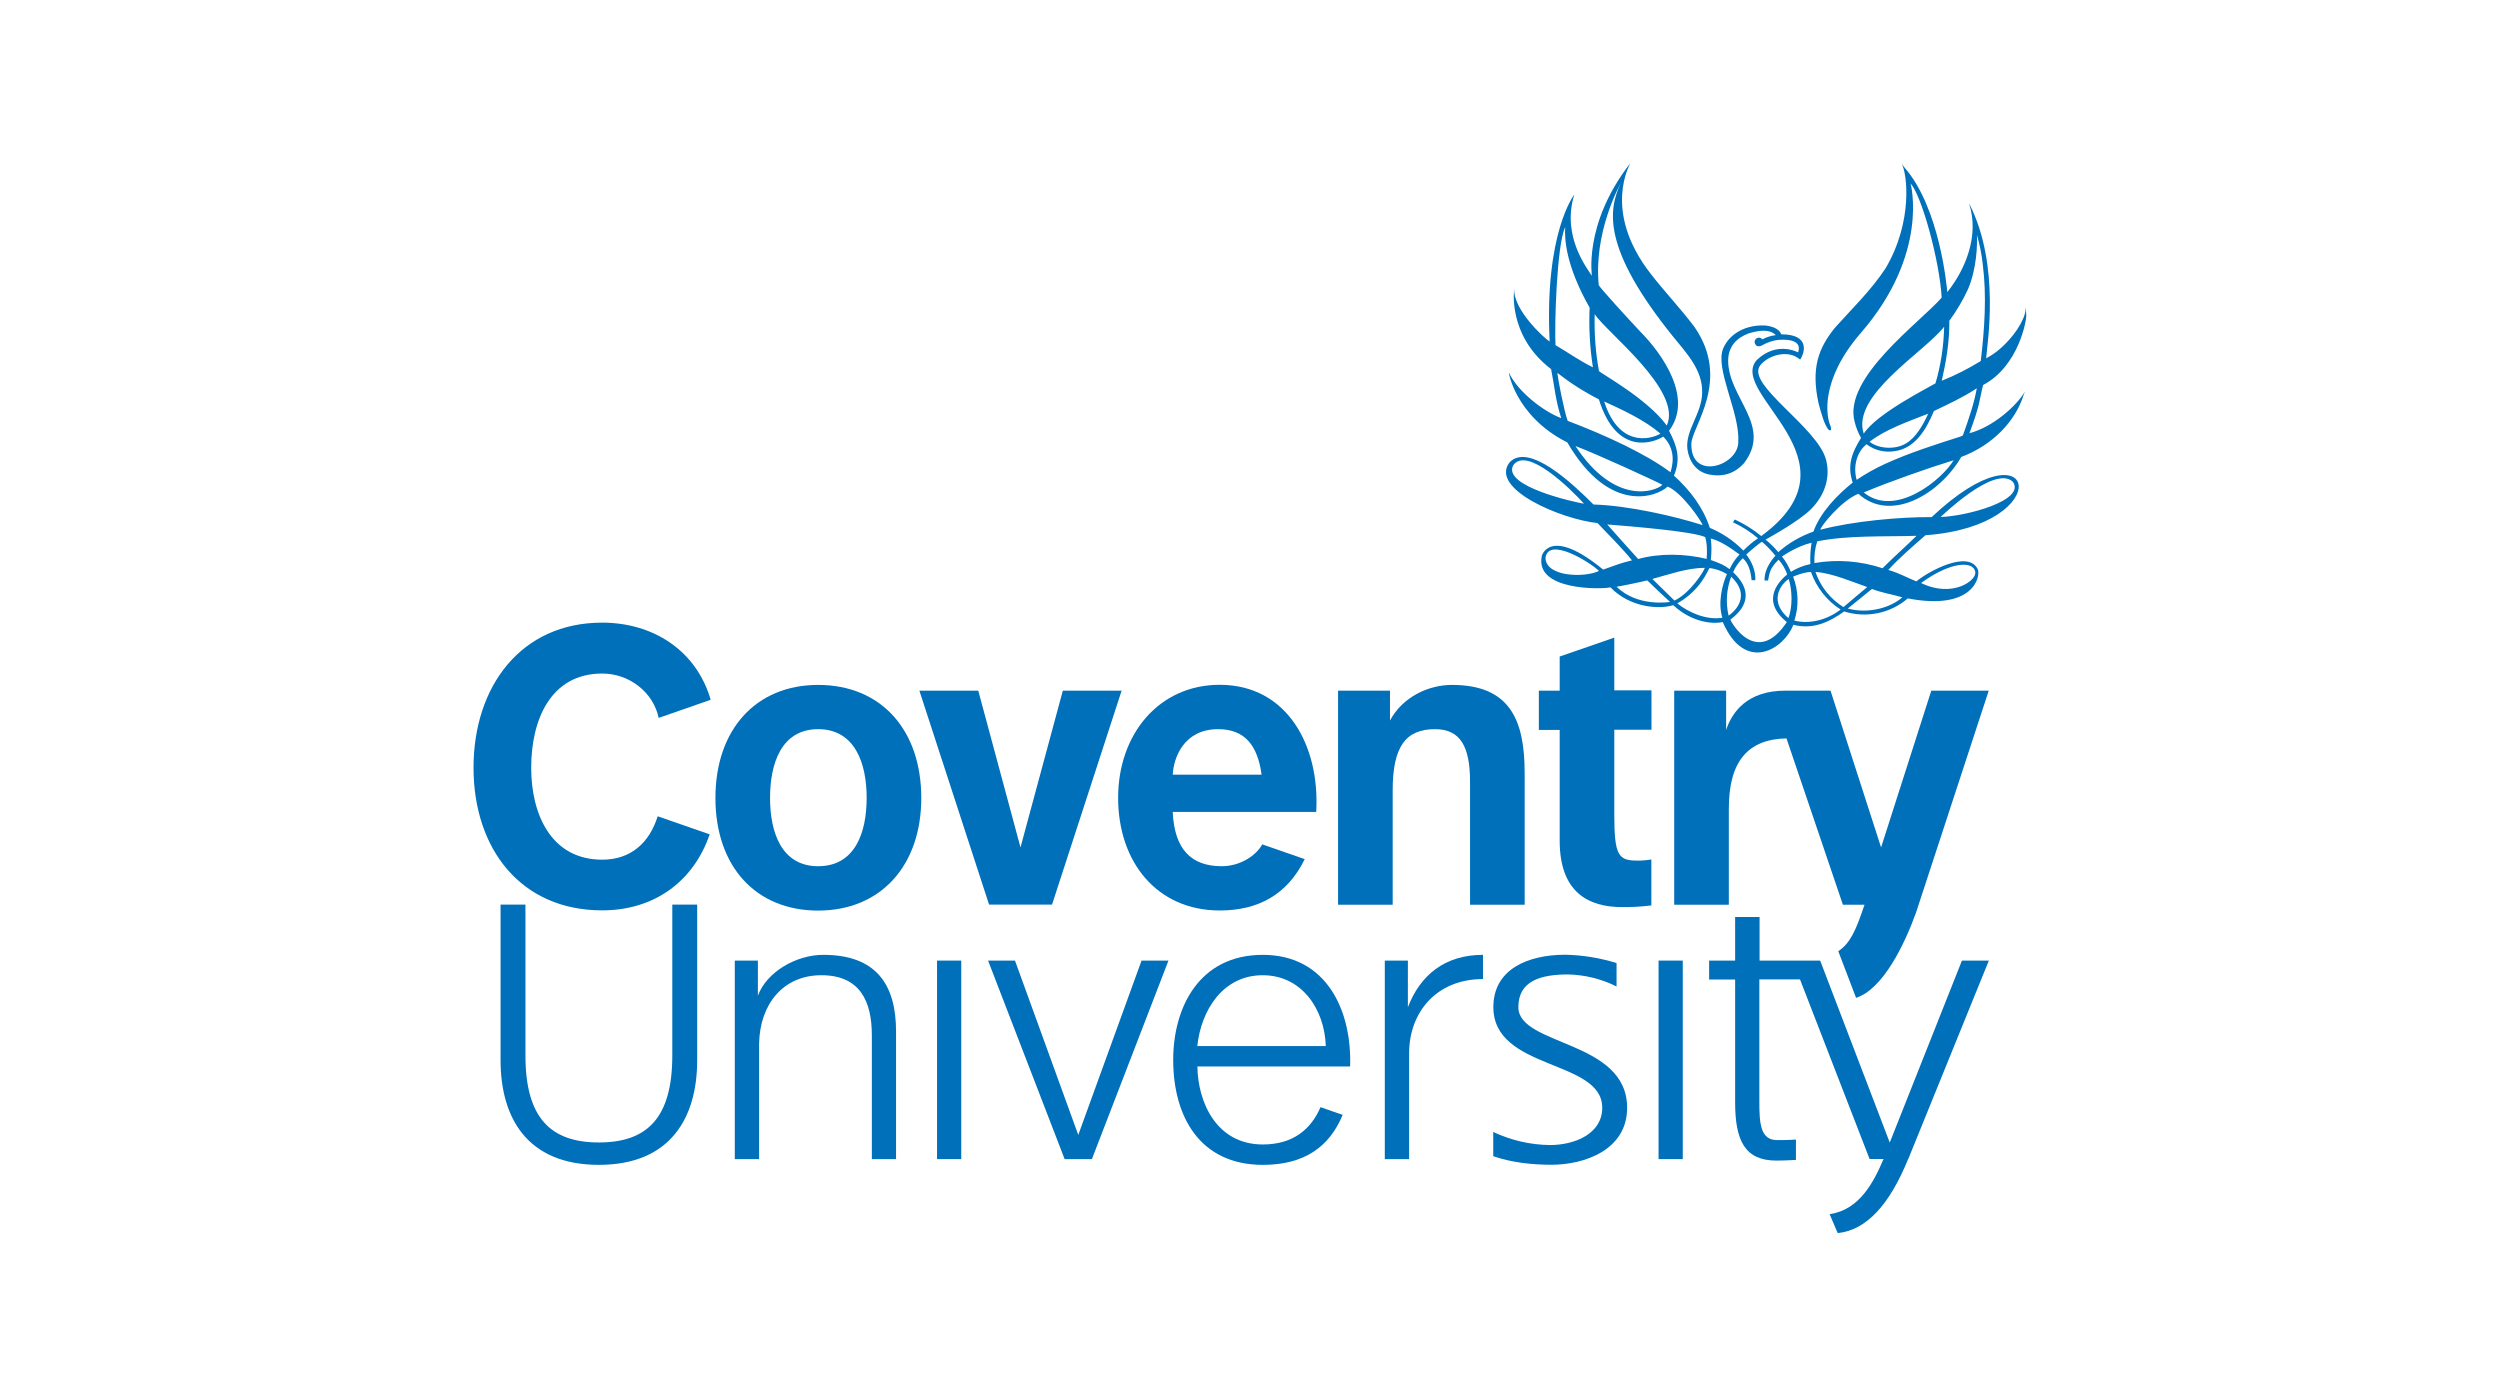
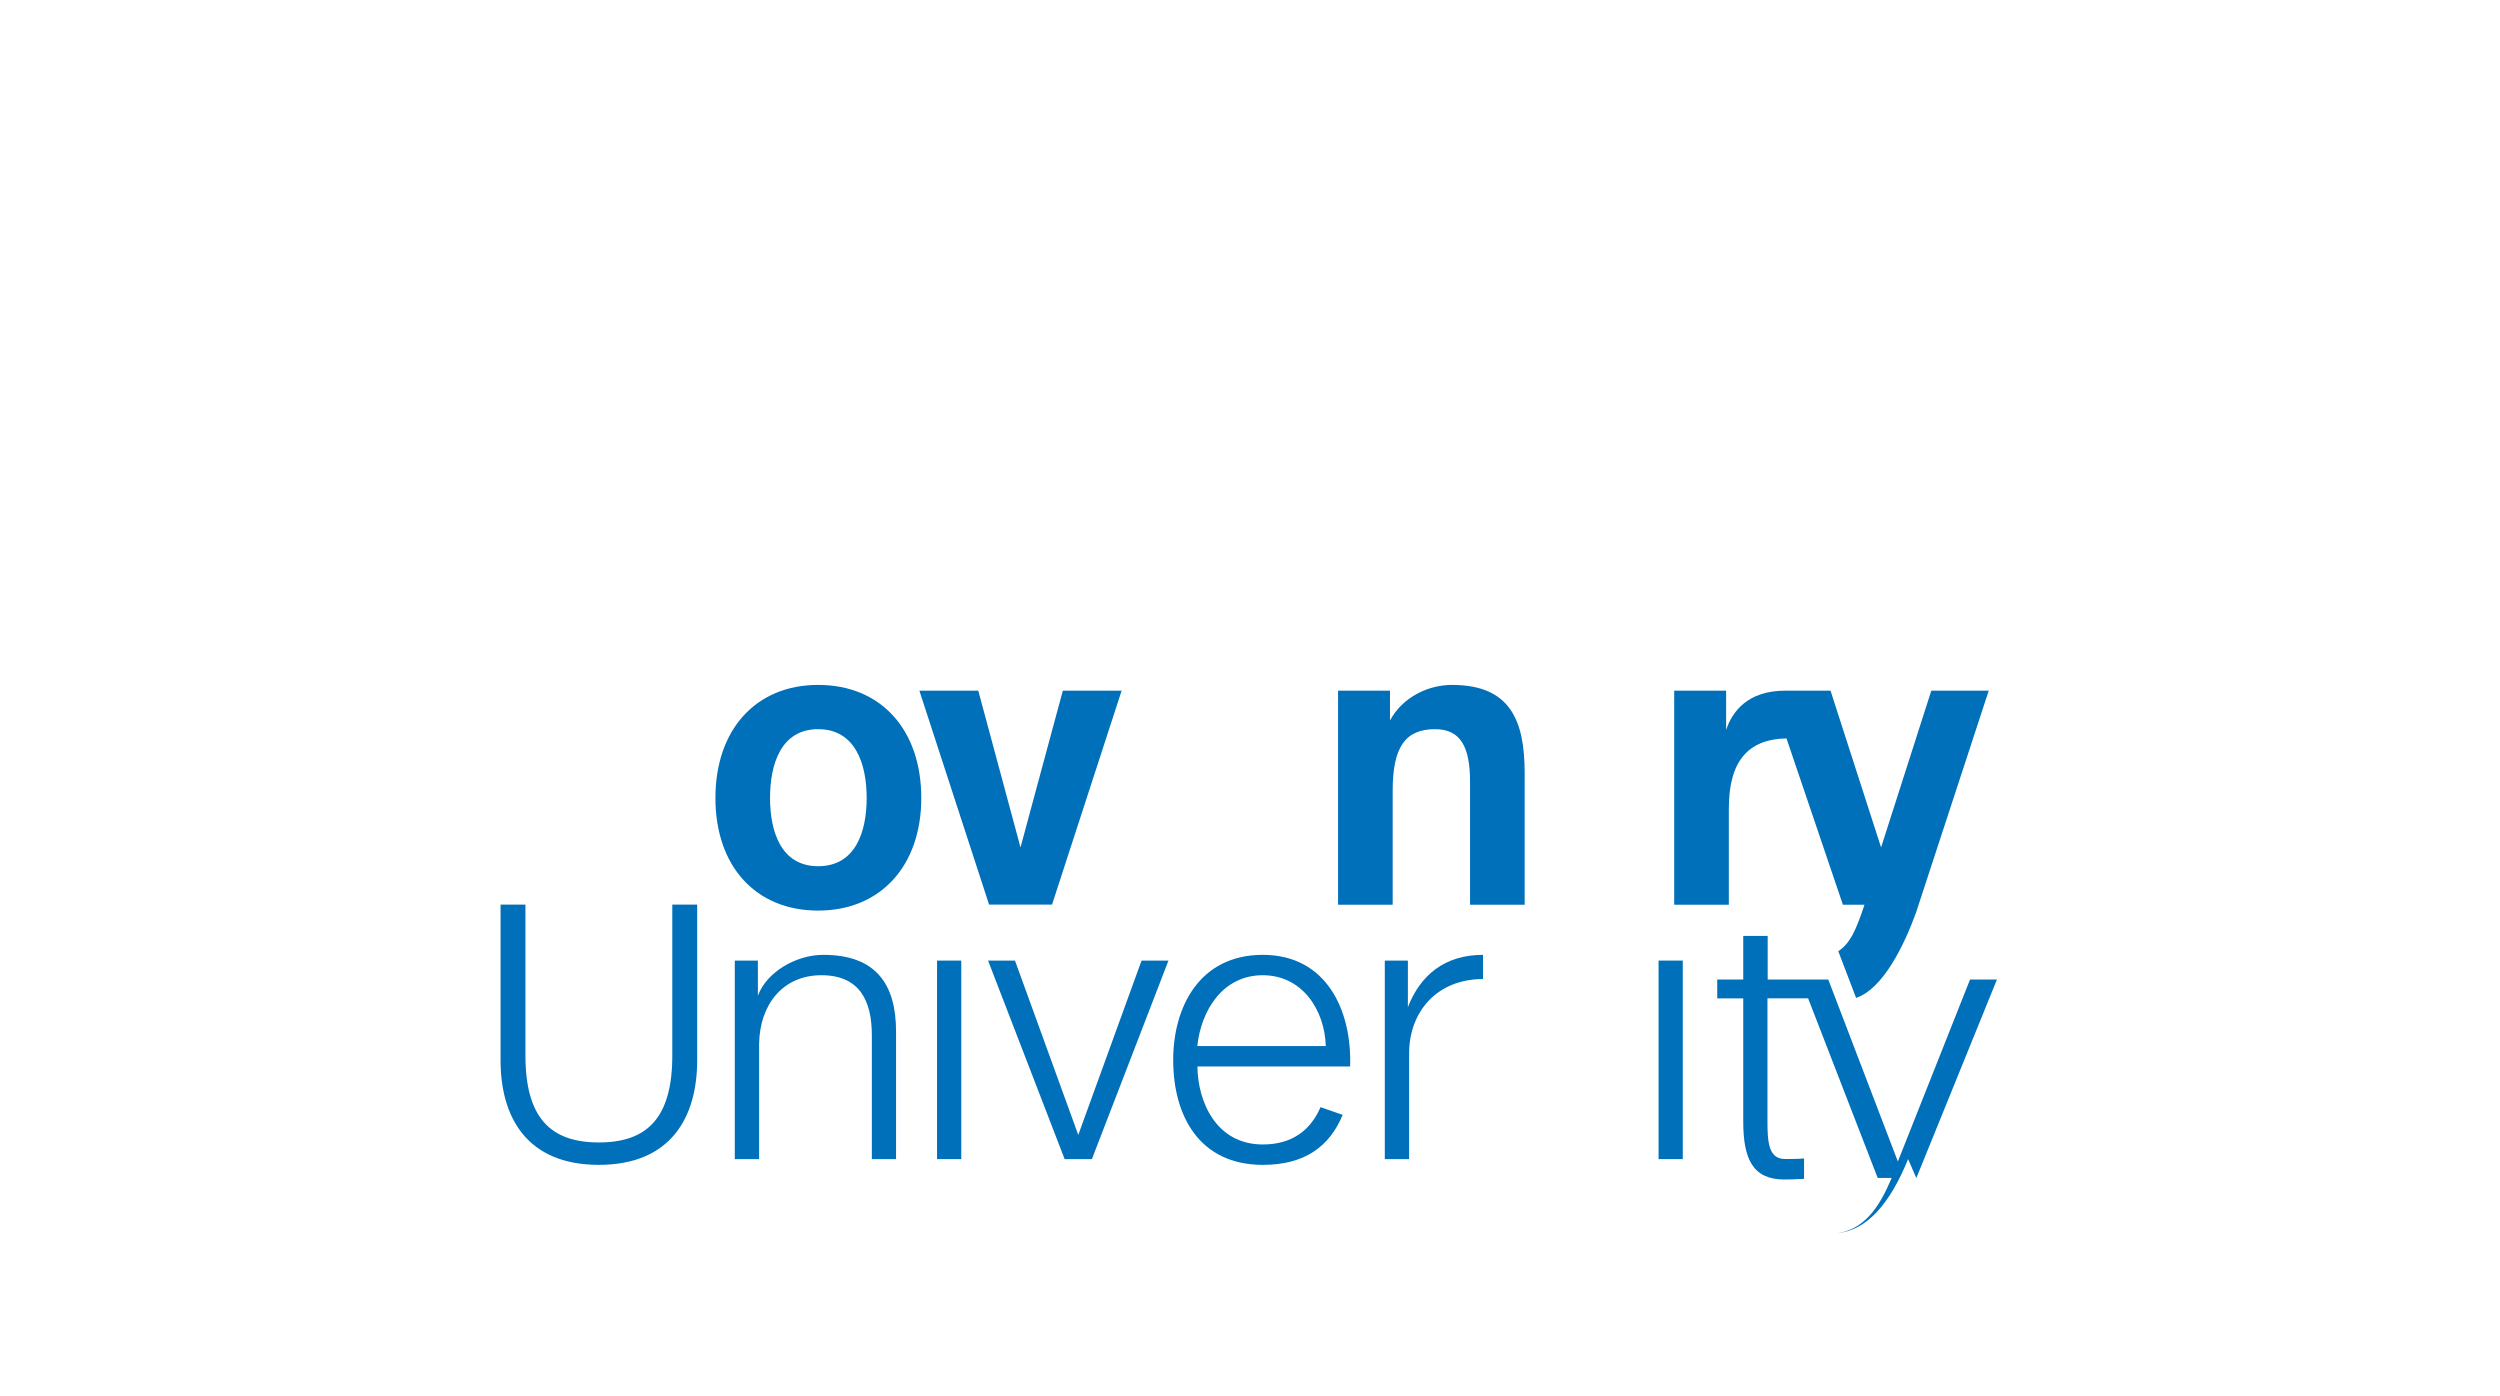
<svg xmlns="http://www.w3.org/2000/svg" id="Layer_2" viewBox="0 0 222 124">
  <g id="Logos">
    <g id="coventry">
      <rect width="222" height="124" style="fill:#fff;" />
      <g id="Layer_2-2">
        <g id="Layer_1-2">
          <path d="M72.65,60.82c-5.53,0-9.12,3.97-9.12,10.04s3.58,10,9.12,10,9.16-3.97,9.16-10c0-6.07-3.59-10.04-9.16-10.04ZM72.65,76.92c-3.28,0-4.27-3.05-4.27-6.07s.99-6.1,4.27-6.1,4.31,3.05,4.31,6.1c0,3.02-.99,6.07-4.31,6.07Z" style="fill:#0070ba;" />
          <polygon points="93.42 80.33 99.6 61.33 94.38 61.33 90.62 75.25 86.87 61.33 81.64 61.33 87.83 80.33 93.42 80.33" style="fill:#0070ba;" />
          <path d="M53.17,103.44c6.44,0,8.74-4.27,8.74-9.29v-13.82h-2.21v13.3c.03,5.67-2.26,7.82-6.52,7.82s-6.55-2.15-6.52-7.82v-13.3h-2.21v13.82c0,5.02,2.29,9.29,8.74,9.29Z" style="fill:#0070ba;" />
          <rect x="83.21" y="85.3" width="2.15" height="17.63" style="fill:#0070ba;" />
          <polygon points="96.96 102.93 103.76 85.3 101.37 85.3 95.75 100.78 90.13 85.3 87.74 85.3 94.54 102.93 96.96 102.93" style="fill:#0070ba;" />
          <rect x="147.28" y="85.3" width="2.15" height="17.63" style="fill:#0070ba;" />
          <path d="M123.67,80.34v-10.15c0-3.86,1.13-5.44,3.76-5.44,2.25,0,3.11,1.54,3.11,4.67v10.92h4.85v-11.69c0-4.71-1.3-7.83-6.46-7.83-2.05,0-4.36,1.04-5.5,3.16v-2.65h-4.61v19.01h4.85Z" style="fill:#0070ba;" />
-           <path d="M143.35,56.62l-4.85,1.68v3.03h-1.85v3.49h1.85v9.83c0,4.61,2.57,5.9,5.54,5.9.87.01,1.74-.04,2.6-.15v-4.08c-.42.07-.85.11-1.27.1-1.64,0-2.02-.44-2.02-4.04v-7.58h3.3v-3.5h-3.3v-4.71Z" style="fill:#0070ba;" />
          <path d="M67.41,102.93v-10.29c.07-3.45,2.12-6.04,5.53-6.04s4.48,2.29,4.48,5.33v11h2.15v-11.34c0-4.2-1.8-6.8-6.46-6.8-2.42,0-5.03,1.52-5.81,3.63v-3.12h-2.05v17.63h2.16Z" style="fill:#0070ba;" />
          <path d="M125.13,102.93v-9.4c0-3.65,2.44-6.59,6.56-6.59v-2.15c-3.41,0-5.57,1.81-6.67,4.65v-4.14h-2.05v17.63h2.15Z" style="fill:#0070ba;" />
-           <path d="M134.83,89.43c0-2.34,2-2.9,4.43-2.9,1.49.04,2.96.4,4.29,1.07v-2.08c-1.48-.46-3.01-.71-4.55-.74-3.28,0-6.39,1.26-6.39,4.65,0,5.65,9.67,4.62,9.67,8.94,0,2.29-2.41,3.31-4.65,3.31-1.74-.02-3.45-.42-5.03-1.16v2.15c1.62.56,3.42.76,5.18.76,2.88,0,6.71-1.29,6.71-5.06,0-6.04-9.66-5.47-9.66-8.94Z" style="fill:#0070ba;" />
-           <path d="M169.44,102.93c-1.65,4.05-3.69,6.3-6.25,6.57l-.72-1.68c2.66-.39,3.91-2.84,4.79-4.9h-1.24l-6.18-15.95h-3.61v10.83c0,1.9.07,3.44,1.57,3.44.41,0,1.12,0,1.68-.05v1.81c-.63.04-1.3.06-1.74.06-2.81,0-3.66-1.8-3.66-5.17v-10.91h-2.31v-1.68h2.31v-3.87h2.17v3.87h5.38l6.18,16.16,6.41-16.16h2.39l-7.16,17.63Z" style="fill:#0070ba;" />
+           <path d="M169.44,102.93c-1.65,4.05-3.69,6.3-6.25,6.57c2.66-.39,3.91-2.84,4.79-4.9h-1.24l-6.18-15.95h-3.61v10.83c0,1.9.07,3.44,1.57,3.44.41,0,1.12,0,1.68-.05v1.81c-.63.04-1.3.06-1.74.06-2.81,0-3.66-1.8-3.66-5.17v-10.91h-2.31v-1.68h2.31v-3.87h2.17v3.87h5.38l6.18,16.16,6.41-16.16h2.39l-7.16,17.63Z" style="fill:#0070ba;" />
          <path d="M171.5,61.33l-4.46,13.92-4.49-13.92h-4.01c-3.38,0-4.73,1.89-5.26,3.49v-3.49h-4.61v19.01h4.85v-8.53c0-4.18,1.67-6.17,5.12-6.24l5.01,14.77h1.92c-.76,2.26-1.25,3.4-2.33,4.13l1.58,4.14h0c2.39-.78,4.29-4.71,5.32-7.56l6.46-19.72h-5.09Z" style="fill:#0070ba;" />
-           <path d="M58.4,72.49c-.72,2.32-2.36,3.85-4.92,3.85-4.59,0-6.31-4.1-6.31-8.16,0-4.27,1.73-8.37,6.31-8.37,2.42,0,4.54,1.68,5.01,3.94l4.62-1.61c-1.29-4.42-5.15-6.85-9.64-6.85-7.19,0-11.42,5.64-11.42,12.88s4.23,12.67,11.42,12.67c4.61,0,8.11-2.55,9.55-6.75l-4.63-1.61Z" style="fill:#0070ba;" />
-           <path d="M112.09,74.98c-.56,1-1.95,1.94-3.61,1.94-2.7,0-4.2-1.51-4.34-4.82h12.74c.34-5.85-2.56-11.29-8.57-11.29-5.36,0-9.02,4.34-9.02,10.04s3.45,10,9.02,10c3.4,0,6-1.39,7.55-4.56l-3.77-1.31ZM108.17,64.75c2.35,0,3.5,1.41,3.86,4.04h-7.89c.07-1.47.96-4.04,4.03-4.04Z" style="fill:#0070ba;" />
          <path d="M117.26,98.32c-.86,2-2.48,3.31-5.12,3.31-4.14,0-5.78-3.79-5.81-6.93h13.56c.17-4.96-2.09-9.91-7.75-9.91s-7.96,4.68-7.96,9.33c0,5.02,2.36,9.32,7.96,9.32,3.69,0,5.91-1.6,7.09-4.44h0l-1.96-.68ZM112.13,86.6c3.48,0,5.5,3.04,5.6,6.29h-11.41c.34-3.21,2.29-6.29,5.81-6.29h0Z" style="fill:#0070ba;" />
-           <path d="M174.88,38.49c.99-2.66.87-2.94,1.22-4.3,3.15-1.66,3.87-5.76,3.83-6.2-.07-1.22,0-.55-.12-.13-.35,1.21-1.49,2.58-2.53,3.38-.29.22-.59.41-.91.58.07-1.12,1.3-8.22-1.48-13.69h-.02c.89,2.76-.31,5.77-1.95,7.81-.03-.38-.66-7.48-3.79-11.05l-.26-.33c.47.75,1.05,5.08-1.44,9.28-1.26,1.92-2.99,3.59-4.51,5.29-1.43,1.79-2.11,3.53-1.44,6.65.22.84.57,2.13.95,2.42.22.09.19-.19.12-.37-.38-.82-.96-4.05,2.69-8.26,6.13-7.07,4.42-13.27,4.42-13.27.98,1.04,2.59,6.92,2.76,10.13-1.91,2.2-8.78,7.12-7.73,11.02.12.5.32.99.57,1.44-.91,1.45-1.21,2.54-.74,3.96-1.37,1.11-2.86,2.62-3.49,4.36-1.15.4-2.21,1.02-3.12,1.82-.34-.41-.72-.78-1.13-1.11.29-.17,3.03-1.65,4.11-2.78,1.05-1.09,1.68-2.6,1.28-4.25-.69-2.92-7.23-6.77-5.85-8.46.72-.9,2.35-1.32,3.29-.67h0s0,0,.02.01c0,0,.01,0,.02.01h0c.07.05.14.1.2.16.43-.63.88-2.26-1.67-2.25-.2-.52-.83-.71-1.37-.78-1.63-.11-3.19.62-3.79,2.03-.76,1.78,1.48,5.71,1.34,8.24.09,2.16-4.23,3.6-4.17.23.03-1.51,3.56-5.62.29-10.36-1.22-1.63-2.66-3.14-3.87-4.7-4.43-5.66-1.79-9.86-1.84-9.86-4.32,5.59-3.32,10.21-3.43,9.99-.28-.52-2.72-3.43-1.54-7.2,0,0-2.67,3.36-2.19,13.05-.46-.28-3.25-2.8-3.15-4.7,0,0-.64,4.16,3.28,7.15.3,1.53.4,2.84.9,4.35-1.52-.55-3.86-2.34-4.63-4.01-.11-.31.46,3.81,5.17,6.17,3.79,6.51,8.04,4.77,8.9,3.92,1.23.47,3.02,3.06,3.11,3.42-2.49-.79-6.54-1.73-9.69-1.83-1.78-1.79-5.75-5.55-7.45-3.74-1.81,2.33,4.52,5.04,7.81,5.39.89.94,2.19,2.23,3.06,3.31-1.01.25-1.16.32-2.56.82-4.72-3.87-5.44-1.24-5.44-1.24-.71,3.16,5.38,2.99,6.09,2.82,1.75,1.81,4.33,1.97,5.57,1.58,1.84,1.7,3.8,1.65,4.4,1.5,2.01,4.62,5.47,2.36,6.27.24,1.74.46,3.21-.25,4.51-1.18,1.96.61,4.09.18,5.65-1.16,5.88,1.13,6.5-2,6.21-2.6-.86-1.75-4.44.24-5.45,1.09-1.03-.43-1.49-.72-2.49-1.02,1.03-1.12,2.23-2.14,3.3-3.08,11.91-.86,9.97-10.49.55-1.61-2.74-.02-6.97.35-9.88,1.12-.02-.24,1.82-2.57,3.37-3.19,2.9,2.62,7.24,0,9.14-3.27,2.86-1.08,4.8-3.22,5.51-5.43l.14-.38c-.6,1.09-2.71,3.13-4.96,3.71ZM134.38,41.31c1.2-1.69,5.02,2.02,6.28,3.42-.72-.11-7.31-1.54-6.28-3.42ZM137.24,49.53c.27-1.9,3.95.39,4.75,1.17-1.21.6-4.72.57-4.75-1.17h0ZM175.4,50.78c.18.72-1.98,2.37-4.81.99,2.75-1.99,4.67-1.93,4.81-.99h0ZM178.74,42.78c1.18,1.65-4.11,3.06-6.41,3.13,0,0,4.79-4.67,6.41-3.13h0ZM160.87,48.18c-.1.63-.14,1.27-.11,1.91-.61.13-1.2.36-1.73.69-.2-.49-.46-.95-.79-1.36,0,0,1.29-.92,2.64-1.23ZM141.6,27.88c.96,1.56,7.85,6.79,6.41,9.91-1.71-2.37-5.86-4.63-6.02-4.84-.31-1.67-.43-3.37-.38-5.07ZM147.44,38.5c-.25.23-3.53,1.72-4.99-2.85,1.63.74,3.65,1.69,4.99,2.85ZM138.99,20.2c-.07.97.04,3.38,2.17,7.12-.08,1.77.02,3.55.29,5.3-1.17-.58-2.2-1.31-3.32-1.97-.1-1.5.09-8.82.85-10.46ZM139.9,39.61c1.75.64,7.29,3.19,7.72,3.44-.57.59-4.21,1.9-7.72-3.44h0ZM148.34,41.94c-2.15-1.62-5.69-3.26-9.13-4.57-.31-.81-.88-3.79-.92-4.26,1.15.9,2.38,1.69,3.69,2.35,1.61,5.2,5.01,3.78,5.71,3.31.87.85,1.03,1.98.65,3.17h0ZM148.65,42.23c.61-1.48.29-2.59-.44-3.98,2.18-2.88-.58-6.82-2.57-8.82-1.03-1.09-3.48-3.78-3.67-4.1-.46-4.64,1.78-8.74,1.95-9.07-1.11,2.4-1.67,5.79,4.65,13.63,1.12,1.39,2.66,2.96,2.58,5.01-.03,1.84-1.51,3.32-1.31,4.98.16,1.1.77,2.03,1.95,2.26,1.25.24,2.28-.12,3.07-1,2.56-3.33-1.38-5.77-1.4-9.1,0-1.26.73-2.03,1.83-2.44.77-.22,1.79-.45,2.4.16-.42.05-.82.18-1.19.37v.02c-.11-.17-.35-.22-.52-.1-.1.07-.17.19-.17.32,0,.06.01.11.04.16.06.17.24.26.41.21,0,0,.02,0,.03,0,.09-.02.17-.06.25-.11.43-.24.9-.39,1.38-.45h0c2.39-.17,1.74,1.11,1.74,1.11,0,0-1.85-1.04-3.65.67-2.68,2.99,9.6,8.9.39,15.64-.72-.59-1.51-1.08-2.35-1.47-.07.09-.11.17-.16.25.8.37,1.55.85,2.22,1.42-.47.32-.9.68-1.3,1.09-.85-.87-1.86-1.55-2.98-2.02-.58-1.81-1.78-3.37-3.18-4.63ZM151.92,47.82c.89.22,1.8.87,2.55,1.42-.37.38-.66.82-.88,1.3-.47-.35-.84-.52-1.67-.81.07-.63.08-1.28,0-1.91ZM142.71,46.57c1.96.16,7.49.59,8.71,1.12.18.57.18,1.36.13,1.94-1.92-.47-4.2-.52-6.08.01,0,0-1.9-2.1-2.75-3.07h0ZM143.55,52.1c.22-.02,1.91-.36,2.73-.56.62.61,1.36,1.31,2.02,1.91,0,0-2.86.5-4.75-1.35ZM146.73,51.41c1.45-.39,3.04-.97,4.65-.99,0,.22-1.31,2.28-2.69,2.91-.65-.63-1.96-1.92-1.96-1.92h0ZM152.95,54.86c-1.46.22-3.01-.48-4.01-1.28,2.11-1.18,2.71-2.96,2.87-3.14.54.07,1.07.25,1.54.54-.42.94-.82,2.56-.4,3.89h0ZM153.73,51.21c1.79,1.7.34,3.07-.23,3.46-.27-1.15-.19-2.35.23-3.46h0ZM153.65,55.03c2.37-1.77,1.12-3.41.25-4.22.2-.47.5-.89.86-1.24.51.46.71,1.16.78,1.95.12,0,.1,0,.33,0,.05-.84-.32-1.65-.8-2.28.3-.28,1.15-1.01,1.4-1.13.43.38.83.79,1.19,1.24,0,0-1.01,1-.97,2.2h.31c.15-.61.09-1.03.94-1.85.34.38.6.82.76,1.31-.5.42-2.54,2.21-.03,4.23-2.67,4.03-4.97,0-5-.2h0ZM158.81,54.89c-2.04-1.79-.24-3.35.03-3.47.32,1.02.35,2.48-.03,3.47h0ZM159.34,55.11c.41-1.27.37-2.65-.11-3.9.07-.05,1.09-.45,1.59-.41.48,1.37,1.41,2.55,2.63,3.33-1.13.86-2.68,1.34-4.11.98h0ZM163.7,53.91c-1.17-.72-2.05-1.83-2.49-3.13,1.53.13,3.22.87,4.6,1.35,0,0-1.46,1.22-2.11,1.78h0ZM168.93,53.04c-1.01.9-2.96,1.5-4.85,1l2.15-1.74c.91.35,1.77.47,2.69.74h0ZM170.19,47.58c-.9.89-2.06,1.91-3.02,2.88-1.95-.65-4.03-.81-6.05-.46-.03-.65.05-1.31.25-1.93,2.73-.55,5.91-.4,8.81-.49h0ZM173.09,28.5c.65-.88,1.21-1.83,1.67-2.82.79-1.87.83-3.97.79-4.82.25.86.43,1.74.52,2.63.36,2.76.16,5.75-.18,8.57-1.1.68-2.26,1.27-3.46,1.75.38-1.71.69-3.39.67-5.31h0ZM172.64,29.03c-.04,1.7-.29,3.38-.77,5.01-.58.36-5.24,2.69-6.37,4.47-1.13-3.4,5.33-7.2,7.13-9.48h0ZM171.23,36.72c-.43.96-1.07,2.12-1.97,2.65-.89.56-2.4.52-3.24-.14,1.37-1.09,3.55-1.85,5.22-2.5h0ZM165.5,43.73c2.37-.99,5.53-2.1,7.98-2.86-1,1.7-5.17,5.16-7.98,2.86h0ZM174.14,38.75c-2.26.72-4.59,1.46-6.76,2.45-.87.4-1.71.87-2.51,1.41-.33-1.17,0-2.47.88-3.16.7.53,1.57.75,2.44.62,1.82-.21,2.84-1.87,3.54-3.57,1.3-.62,2.62-1.23,3.81-2.02-.24,1.36-.73,2.77-1.19,4.05-.06.13,0,.15-.22.21h0Z" style="fill:#0070ba;" />
        </g>
      </g>
    </g>
  </g>
</svg>